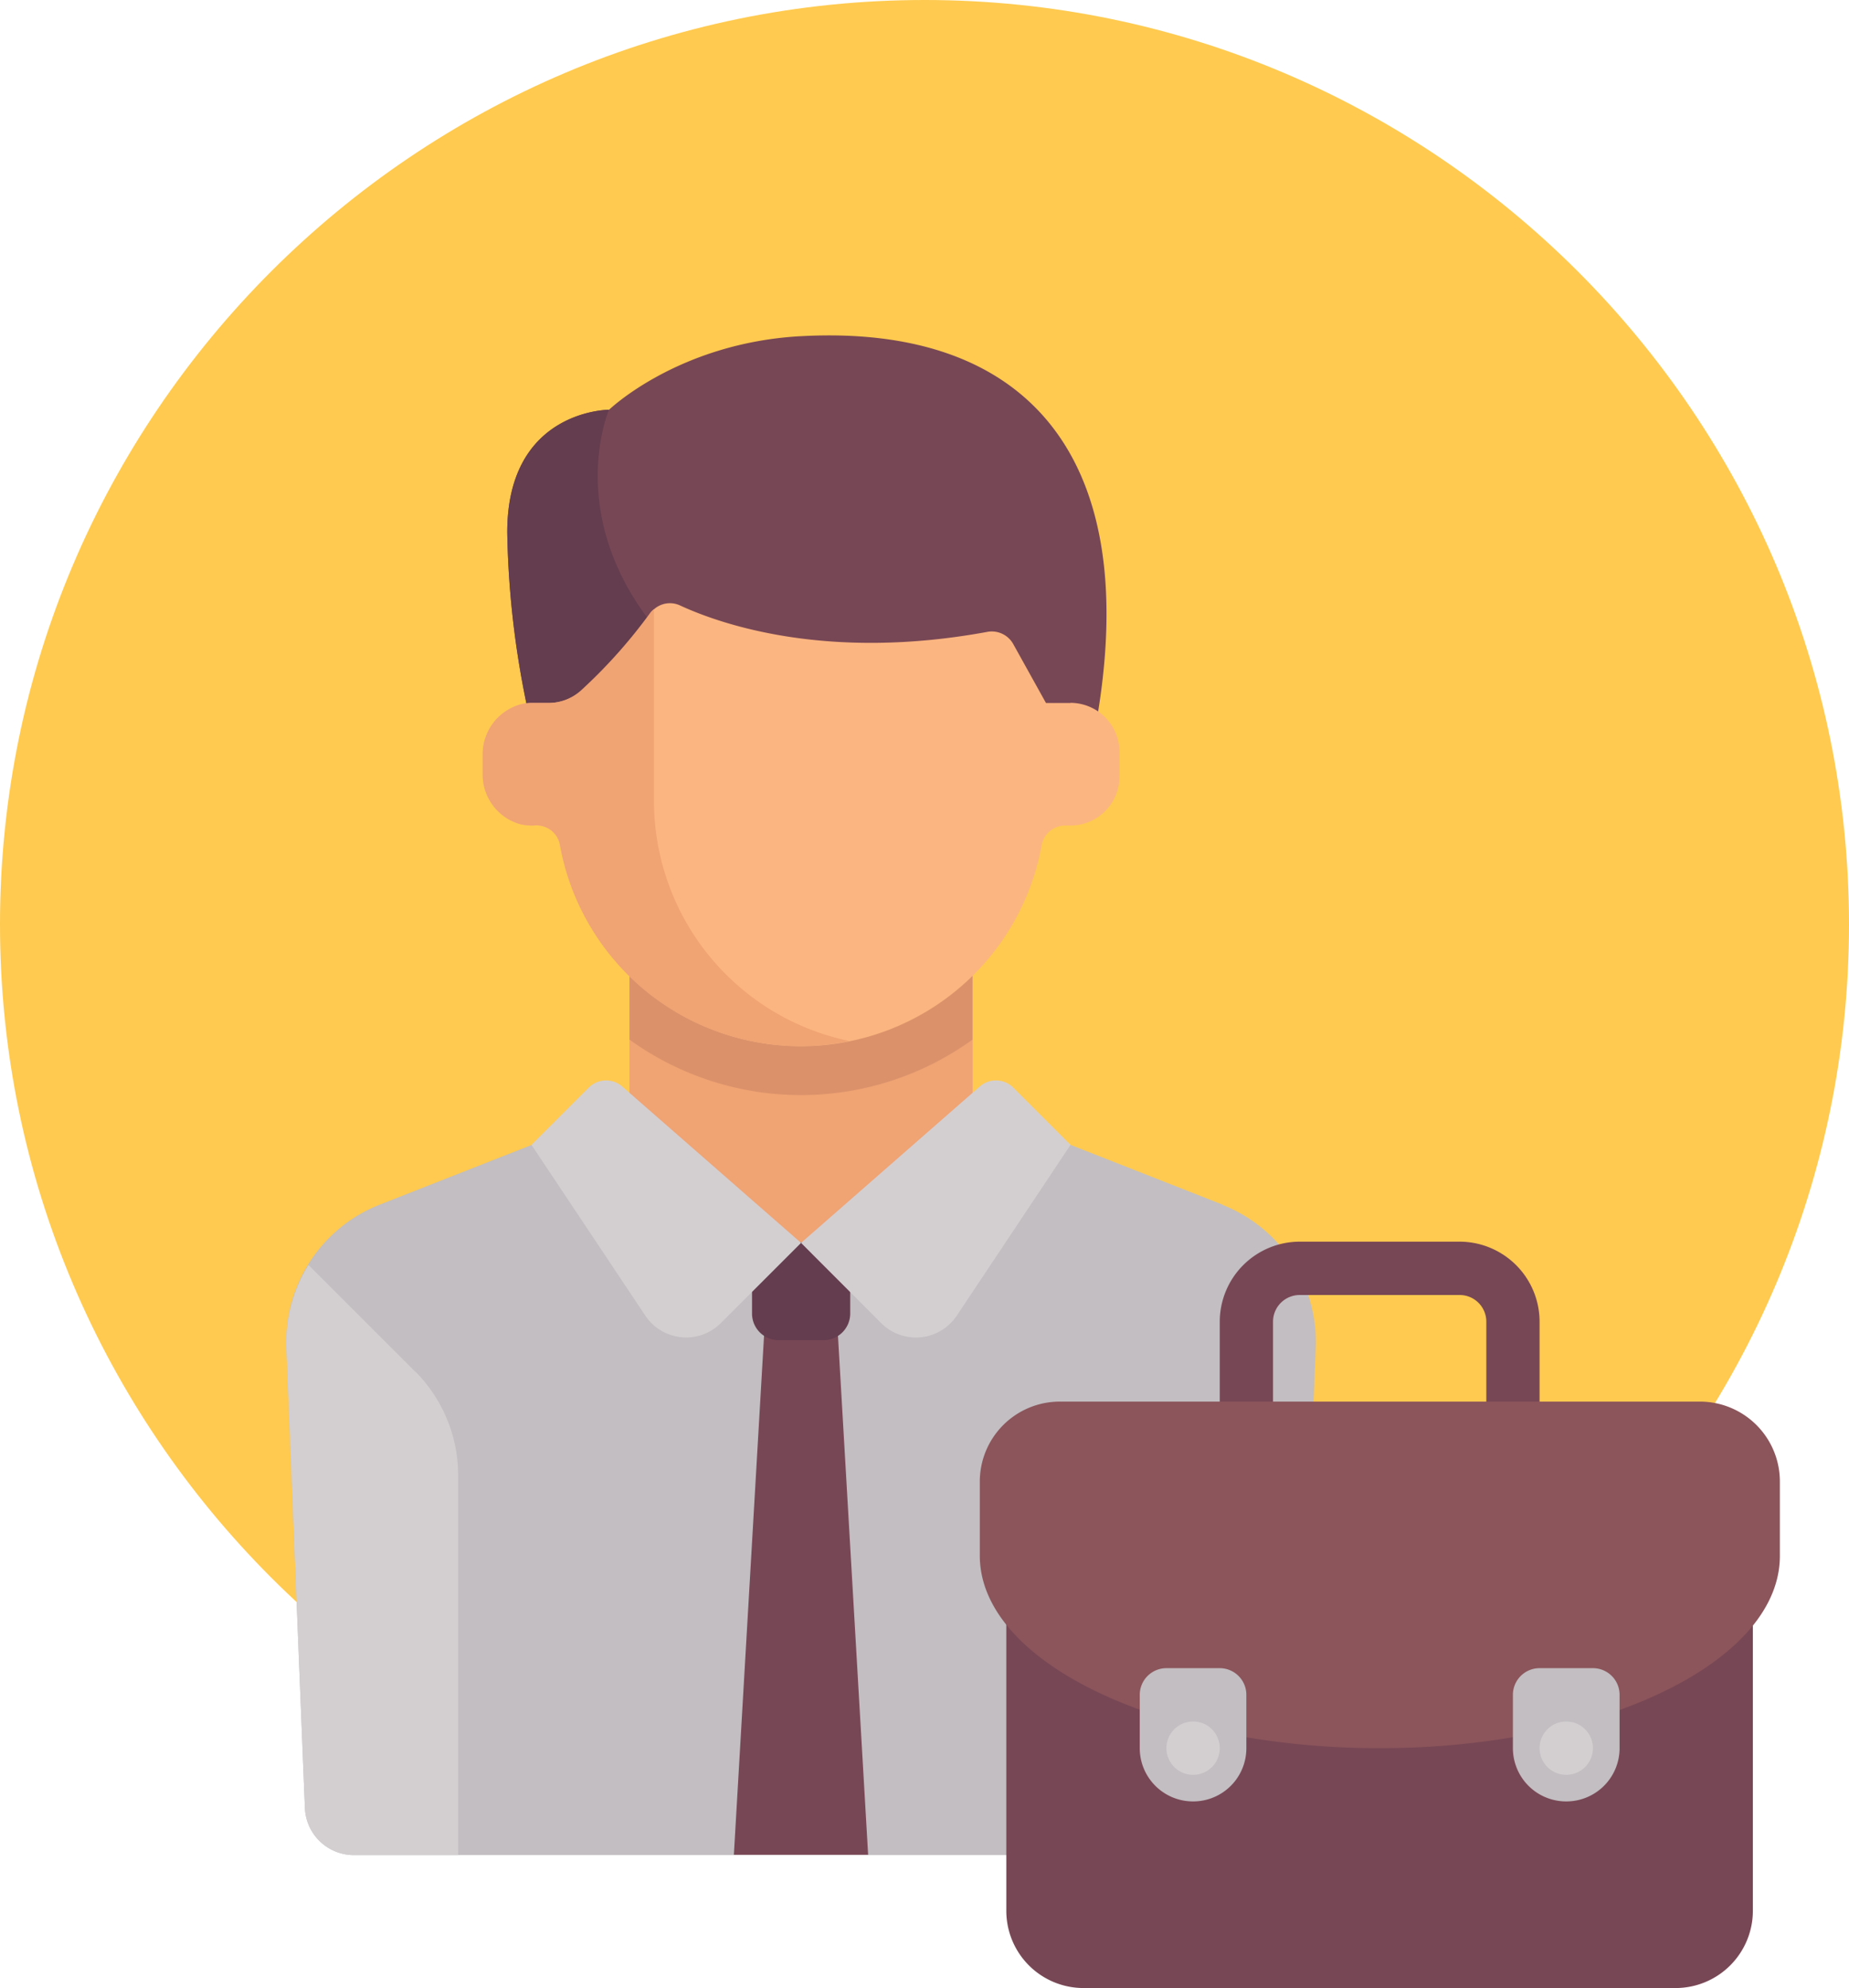
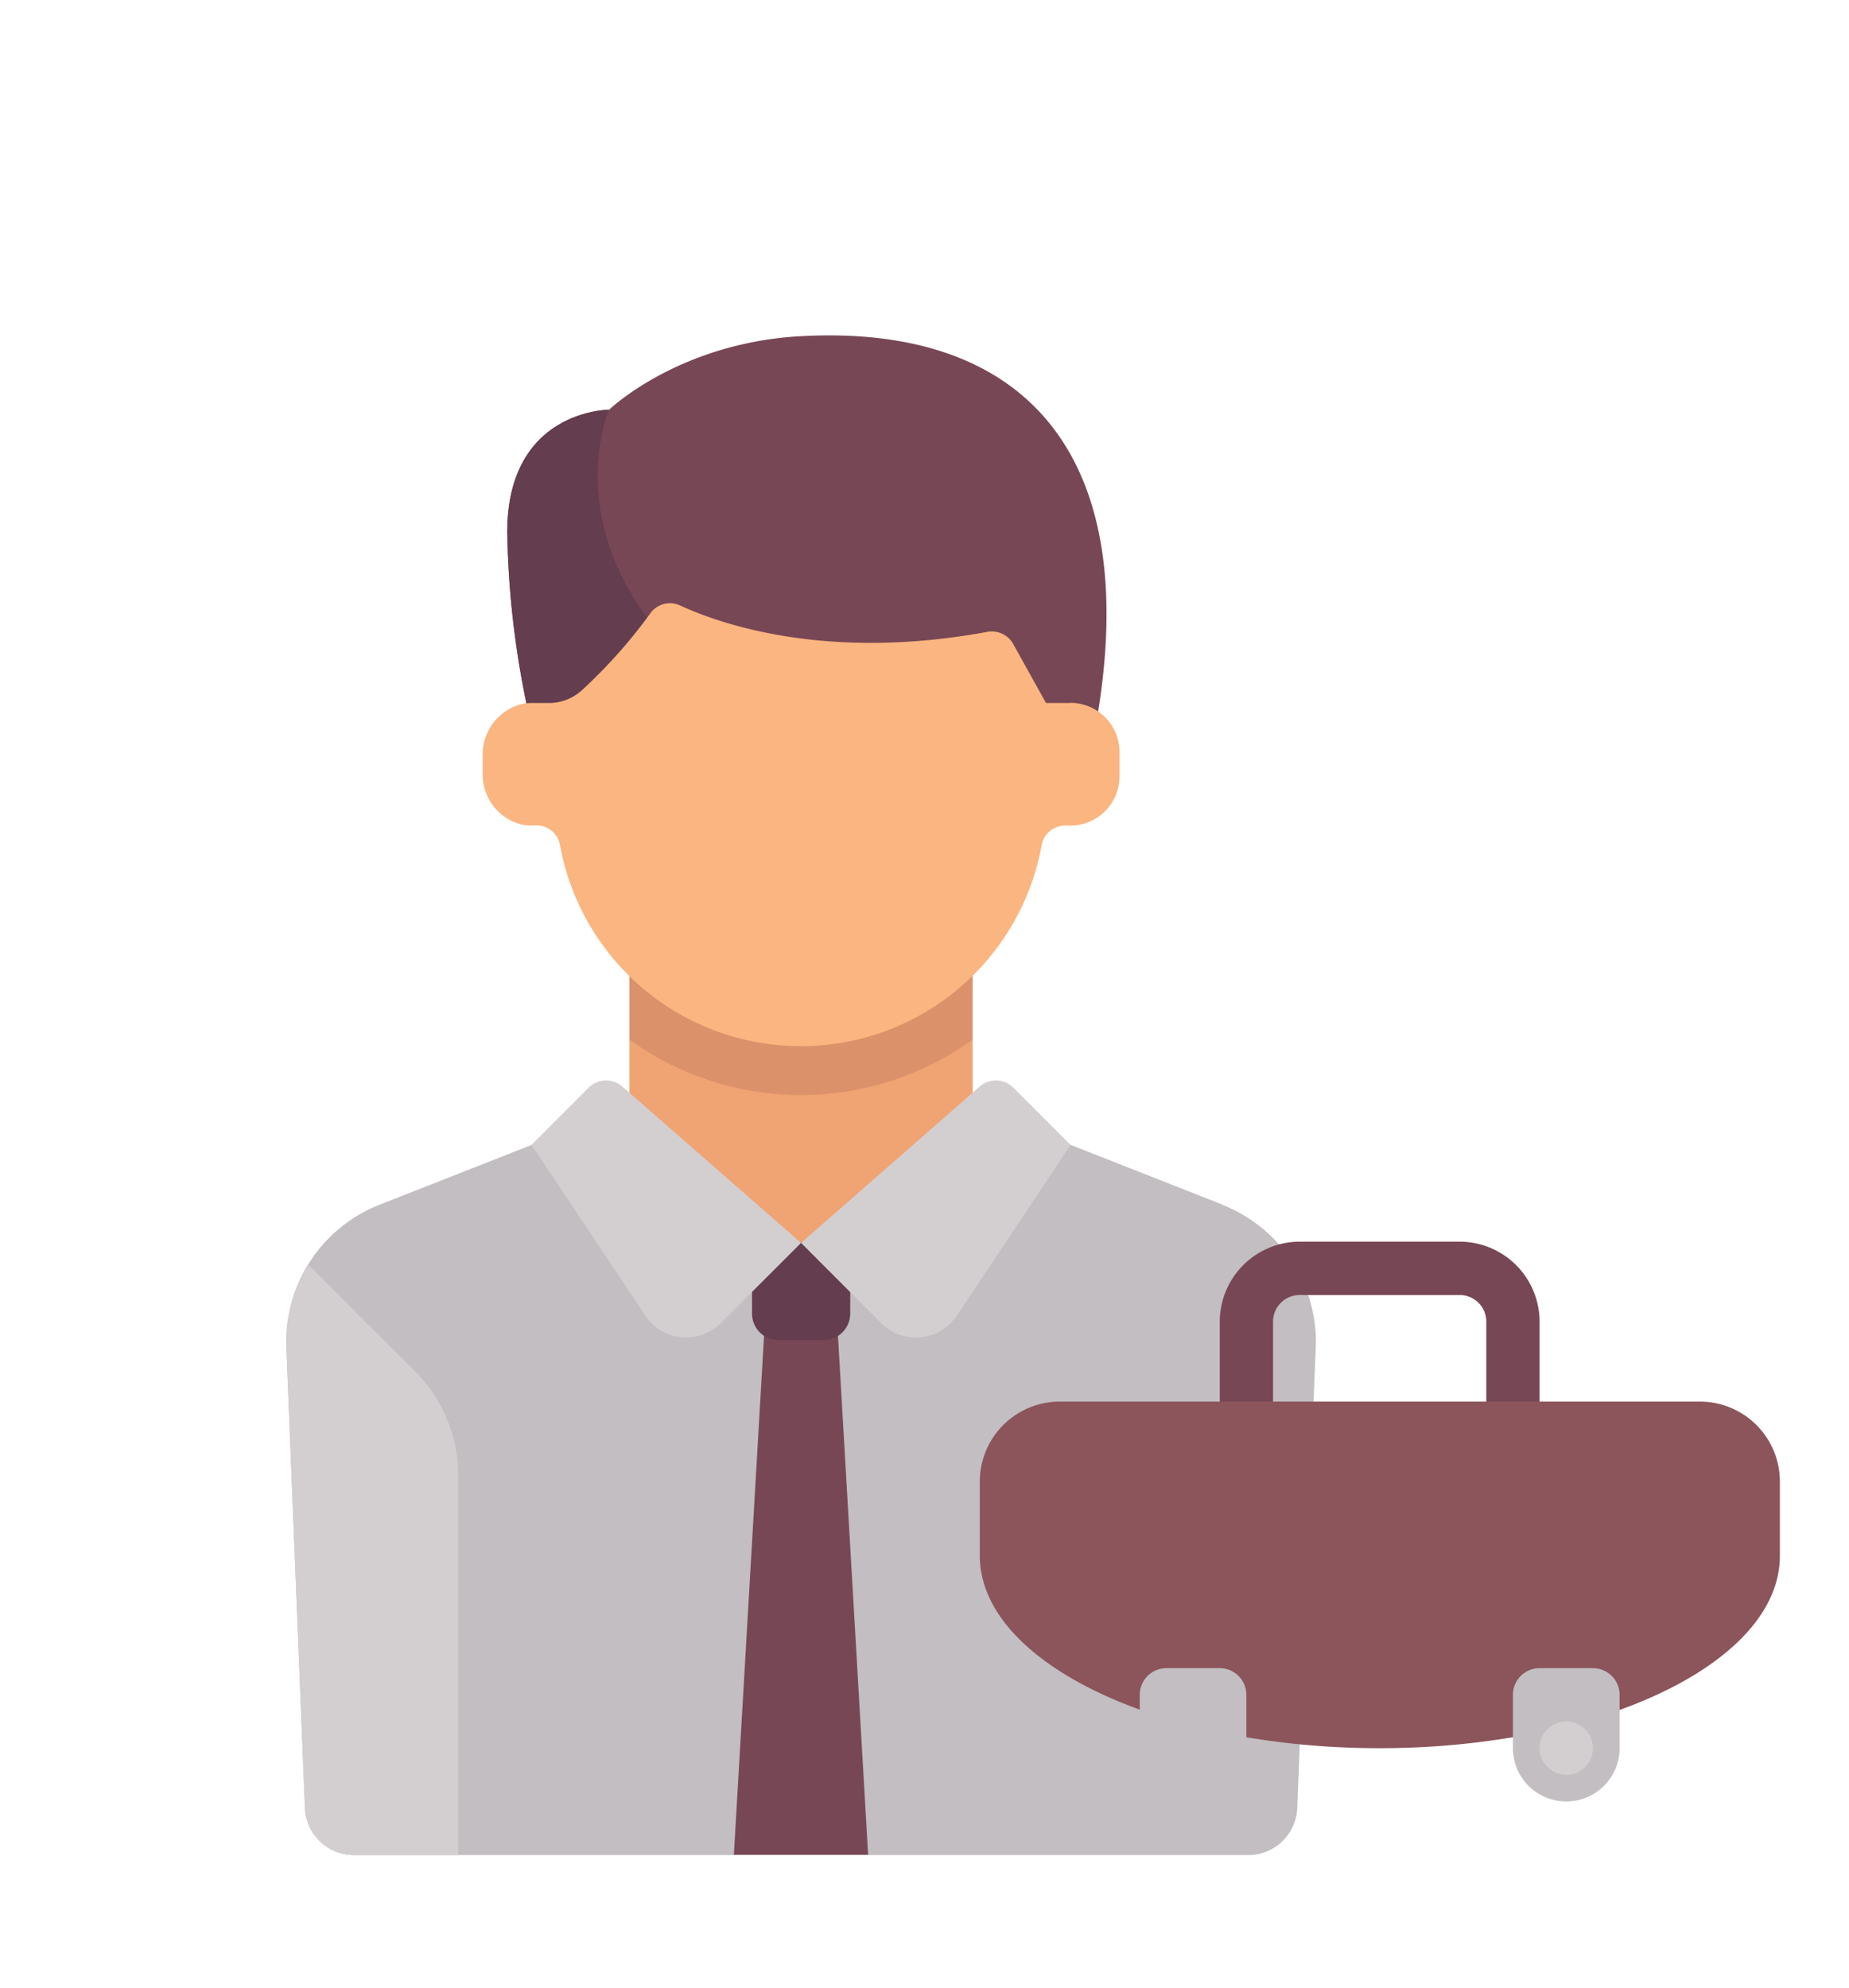
<svg xmlns="http://www.w3.org/2000/svg" viewBox="0 0 226 243">
  <defs>
    <style>.cls-1{fill:none;}.cls-2{fill:#ffca4f;}.cls-3{clip-path:url(#clip-path);}.cls-4{fill:#c2bec1;}.cls-5{fill:#784755;}.cls-6{fill:#643d4e;}.cls-7{fill:#f0a373;}.cls-8{fill:#db926a;}.cls-9{fill:#fbb580;}.cls-10{fill:#d3cfd1;}.cls-11{fill:#8b555b;}</style>
    <clipPath id="clip-path">
      <rect class="cls-1" x="35" y="41" width="182.5" height="202" />
    </clipPath>
  </defs>
  <title>job</title>
  <g id="Layer_2" data-name="Layer 2">
    <g id="Layer_1-2" data-name="Layer 1">
-       <path class="cls-2" d="M113,226c62.24,0,113-50.76,113-113S175.24,0,113,0,0,50.76,0,113,50.76,226,113,226Z" />
      <g class="cls-3">
        <path class="cls-4" d="M149.42,147.24l-18.57-7.3H65l-18.57,7.3A18,18,0,0,0,35,164.69L37.27,221a6,6,0,0,0,6,5.75H152.56a6,6,0,0,0,6-5.75l2.26-56.27a18,18,0,0,0-11.38-17.45Z" />
      </g>
      <polygon class="cls-5" points="93.53 160.81 89.7 226.71 106.11 226.71 102.28 160.81 93.53 160.81 93.53 160.81" />
      <path class="cls-6" d="M100.64,163.81H95.17a3.25,3.25,0,0,1-3.25-3.26v-8.72h12v8.72a3.26,3.26,0,0,1-3.26,3.26Z" />
      <polygon class="cls-7" points="76.94 115.88 118.88 115.88 118.88 151.83 76.94 151.83 76.94 115.88 76.94 115.88" />
      <g class="cls-3">
        <path class="cls-8" d="M76.94,127.07a35.8,35.8,0,0,0,41.93,0V115.88H76.94v11.19Z" />
        <path class="cls-5" d="M97.91,41.09c-15,.81-23.47,9-23.47,9S62,50.08,62,65.06a111.63,111.63,0,0,0,3,23.86h68.89c6-32.94-8.24-49.32-35.94-47.83Z" />
      </g>
      <path class="cls-6" d="M79.93,76.56c-11-13.75-5.49-26.48-5.49-26.48S62,50.08,62,65.06a111.63,111.63,0,0,0,3,23.86h15V76.56Z" />
      <path class="cls-9" d="M130.85,85.93h-3l-4-7.2a3,3,0,0,0-3.2-1.49C101,80.85,88,76.26,83.11,74a2.93,2.93,0,0,0-3.64,1,63.24,63.24,0,0,1-8.39,9.41A6,6,0,0,1,67,85.93H64.85a5.77,5.77,0,0,0-1,.11A6.33,6.33,0,0,0,59,92.36v2.17a6.3,6.3,0,0,0,4.62,6.22,6.39,6.39,0,0,0,1.83.14,2.9,2.9,0,0,1,3,2.43,29.92,29.92,0,0,0,58.87,0,2.91,2.91,0,0,1,2.9-2.41h.61a6,6,0,0,0,6-6v-3a6,6,0,0,0-6-6Z" />
-       <path class="cls-7" d="M79.93,97.91V74.46a2.5,2.5,0,0,0-.46.46,63.24,63.24,0,0,1-8.39,9.41A6,6,0,0,1,67,85.93H64.85a5.77,5.77,0,0,0-1,.11A6.33,6.33,0,0,0,59,92.36v2.17a6.3,6.3,0,0,0,4.62,6.22,6.39,6.39,0,0,0,1.83.14,2.9,2.9,0,0,1,3,2.43,29.84,29.84,0,0,0,35.37,23.93A30,30,0,0,1,79.93,97.91Z" />
      <path class="cls-10" d="M97.91,151.92,76.05,132.8a3,3,0,0,0-4.09.14l-7,7,13.92,20.88a6,6,0,0,0,9.22.91l9.81-9.81Z" />
      <g class="cls-3">
        <path class="cls-10" d="M97.91,151.92l21.85-19.12a3,3,0,0,1,4.09.14l7,7-13.91,20.88a6,6,0,0,1-9.23.91l-9.8-9.81Z" />
        <path class="cls-10" d="M50.71,167.62l-13-13A18,18,0,0,0,35,164.69L37.27,221a6,6,0,0,0,6,5.75H56V180.33a18,18,0,0,0-5.26-12.71Z" />
      </g>
      <path class="cls-5" d="M155.6,161.55a3.26,3.26,0,0,1,3.26-3.26h19.55a3.26,3.26,0,0,1,3.26,3.26v13h6.51v-13a9.79,9.79,0,0,0-9.77-9.78H158.86a9.79,9.79,0,0,0-9.77,9.78v13h6.51v-13Z" />
-       <path class="cls-5" d="M123,187.61v45.95a9.44,9.44,0,0,0,9.44,9.44H204.8a9.45,9.45,0,0,0,9.45-9.44V187.61Z" />
      <path class="cls-11" d="M168.63,213.68a97.25,97.25,0,0,0,16.3-1.34L198,209c11.88-4.29,19.55-11.12,19.55-18.82V181.1a9.77,9.77,0,0,0-9.77-9.78H129.54a9.78,9.78,0,0,0-9.78,9.78v9.05c0,7.7,7.68,14.53,19.55,18.82l13,3.37a97.22,97.22,0,0,0,16.29,1.34Z" />
      <path class="cls-4" d="M145.83,220.19h0a6.51,6.51,0,0,1-6.52-6.51v-6.52a3.26,3.26,0,0,1,3.26-3.26h6.52a3.26,3.26,0,0,1,3.25,3.26v6.52a6.5,6.5,0,0,1-6.51,6.51Z" />
      <path class="cls-4" d="M191.44,220.19h0a6.51,6.51,0,0,1-6.52-6.51v-6.52a3.26,3.26,0,0,1,3.26-3.26h6.52a3.26,3.26,0,0,1,3.26,3.26v6.52a6.51,6.51,0,0,1-6.52,6.51Z" />
-       <path class="cls-10" d="M145.83,210.42a3.26,3.26,0,1,1-3.26,3.26,3.26,3.26,0,0,1,3.26-3.26Z" />
      <path class="cls-10" d="M191.44,210.42a3.26,3.26,0,1,1-3.26,3.26,3.26,3.26,0,0,1,3.26-3.26Z" />
    </g>
  </g>
</svg>